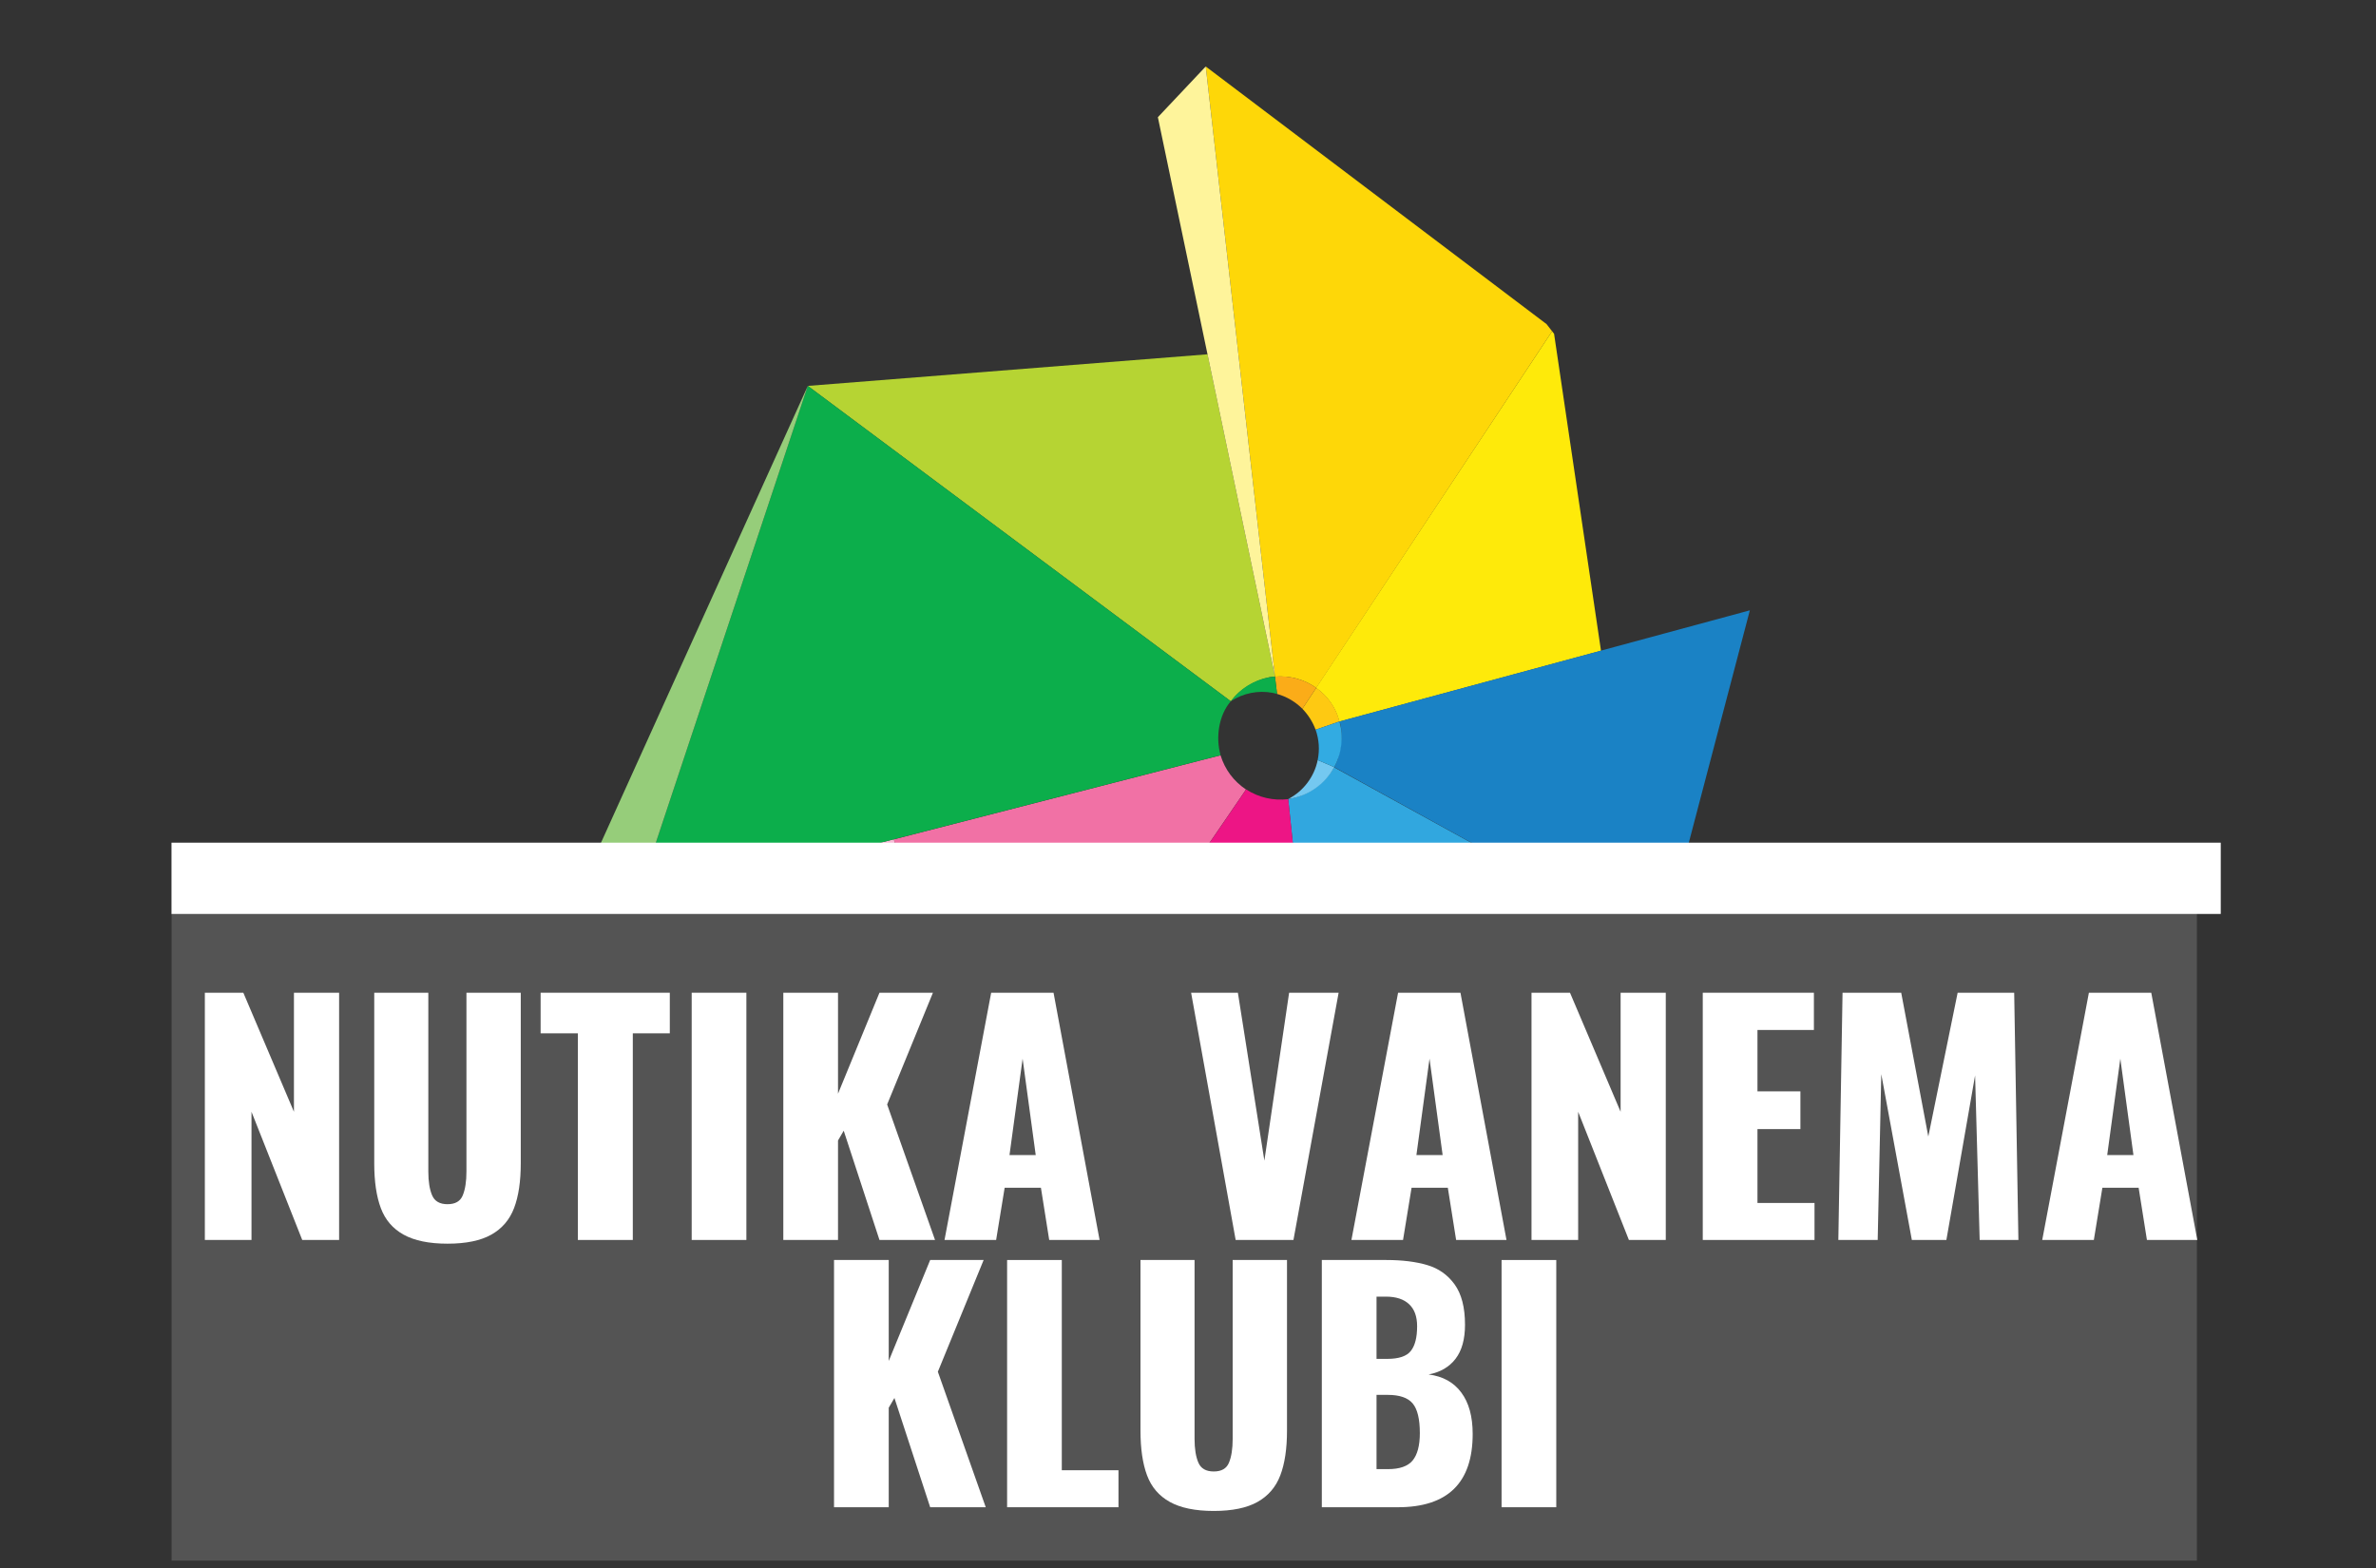
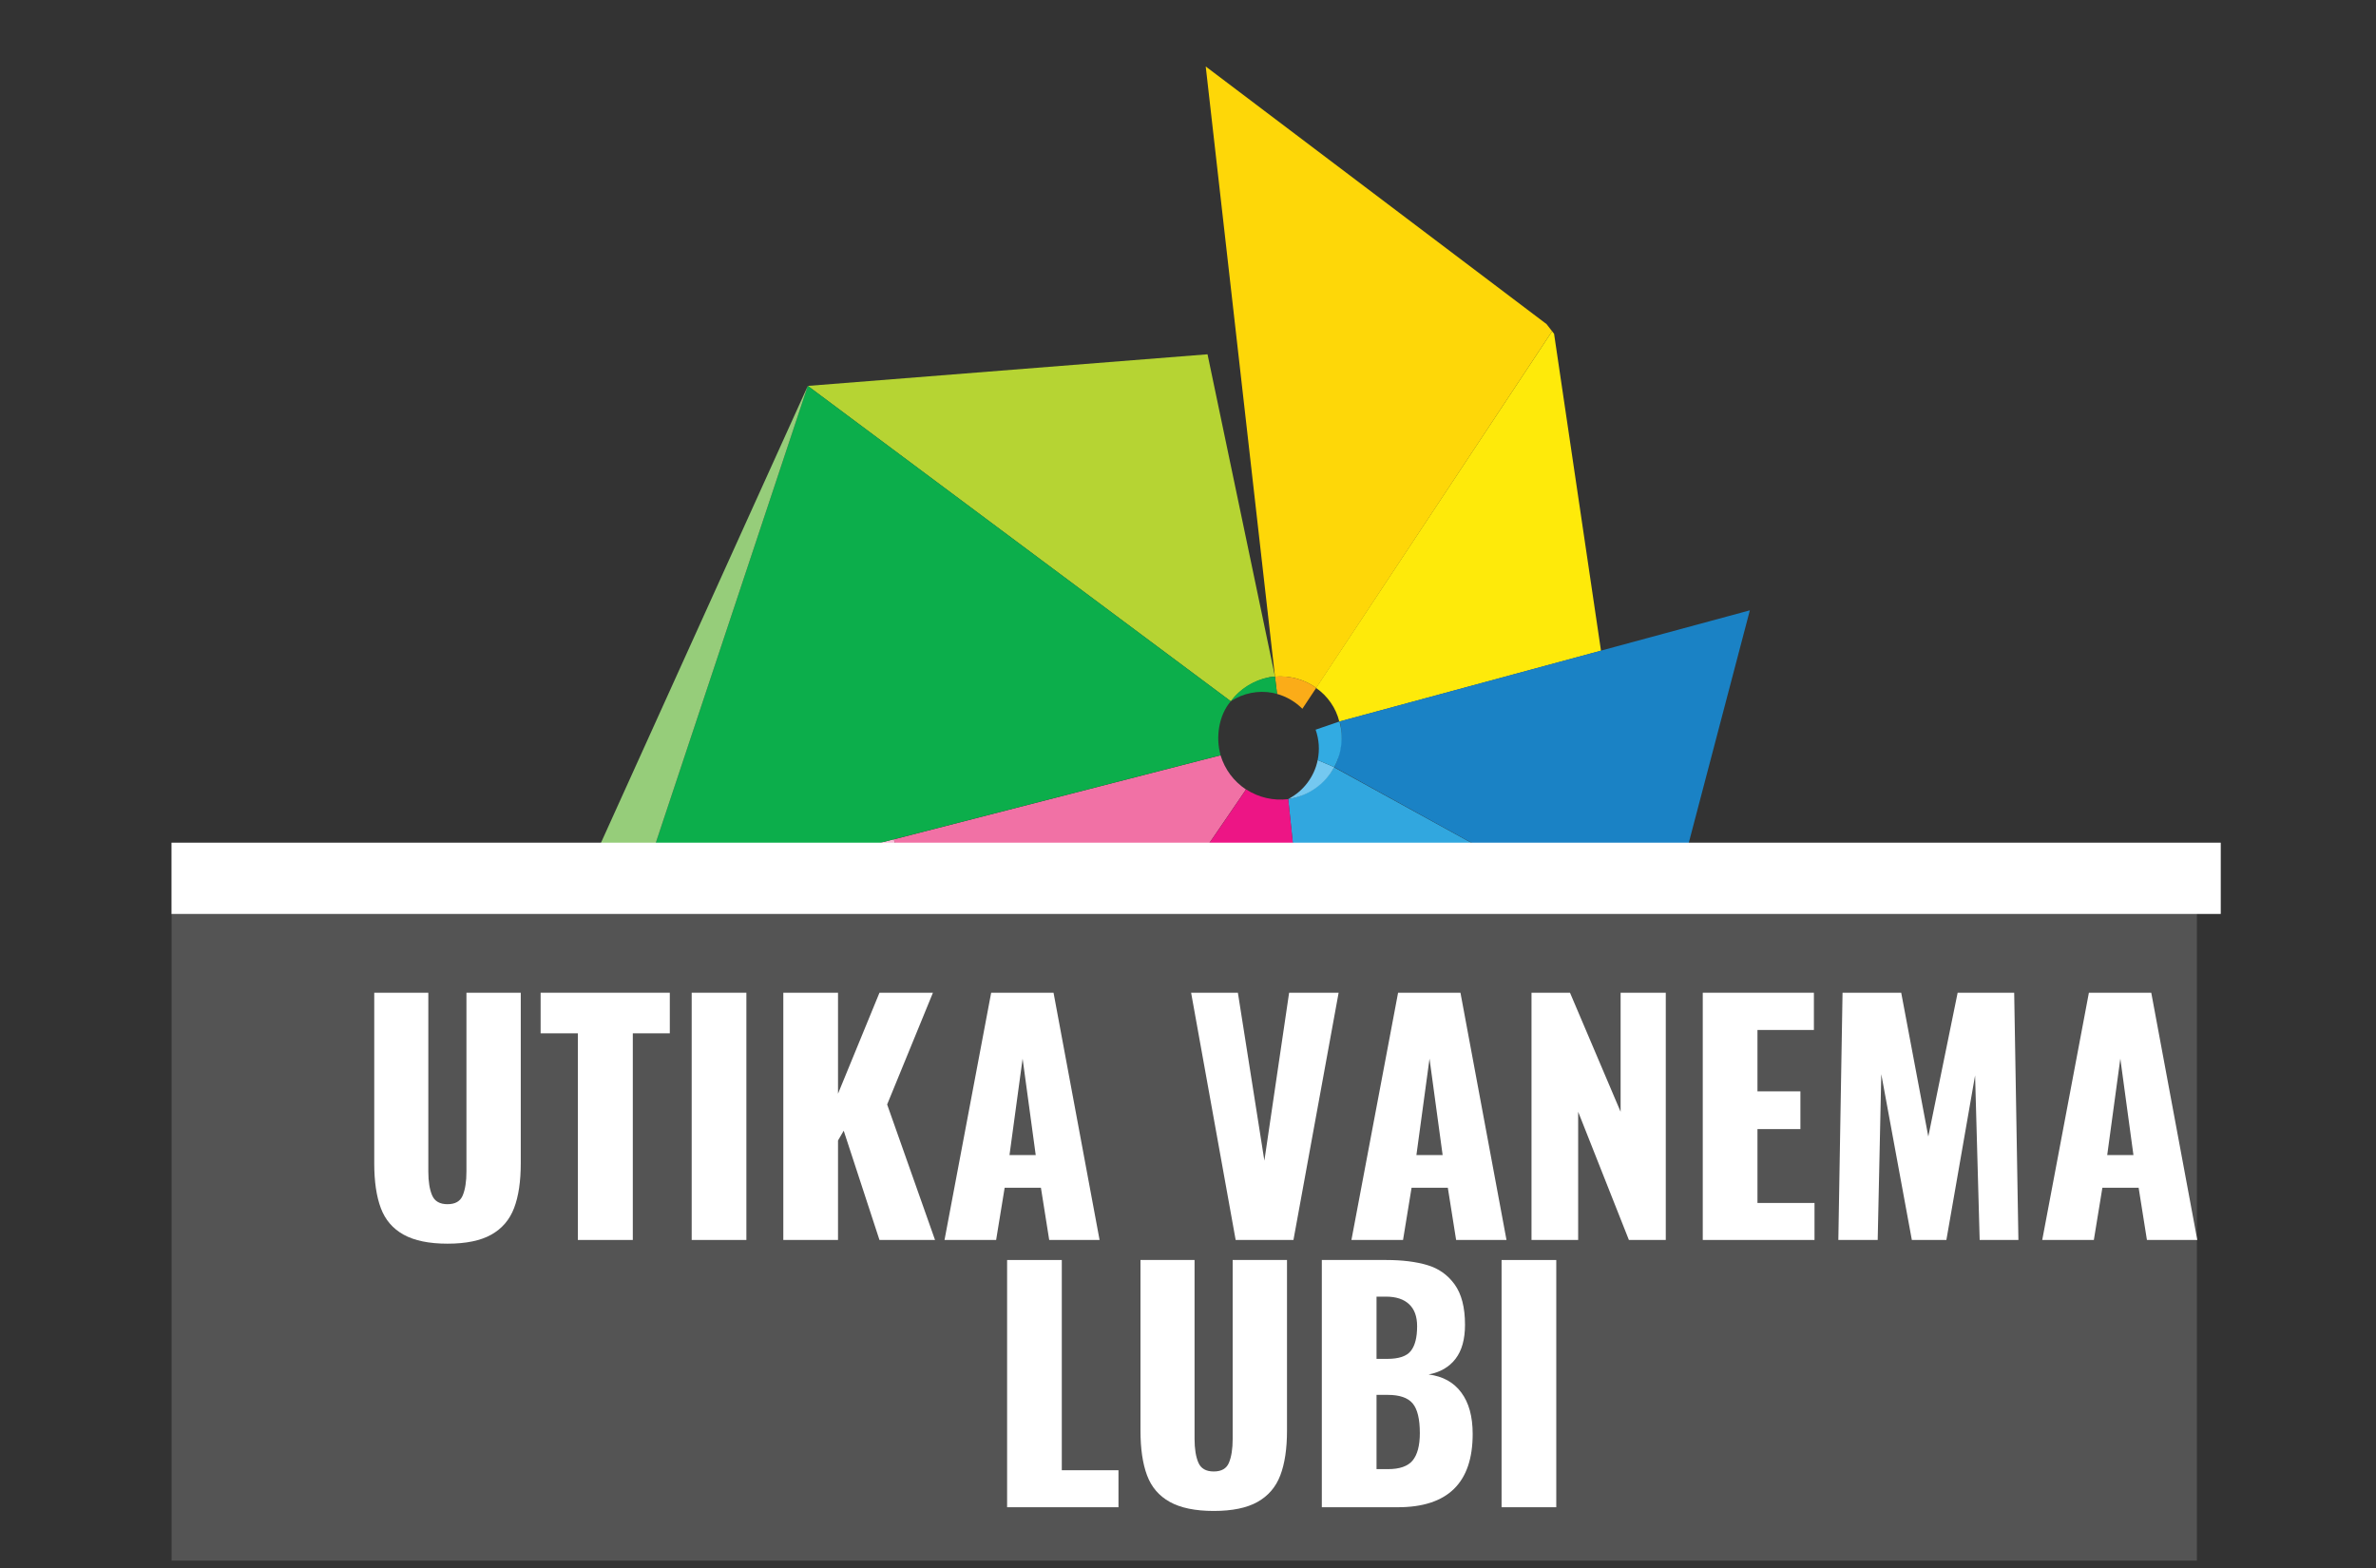
<svg xmlns="http://www.w3.org/2000/svg" contentScriptType="text/ecmascript" width="300pt" zoomAndPan="magnify" contentStyleType="text/css" viewBox="0 0 300 198" height="198pt" preserveAspectRatio="xMidYMid meet" version="1.2">
  <rect x="0" y="0" width="300" height="198" fill="#333333" stroke="none" />
  <defs>
    <g />
    <clipPath xml:id="clip1" id="clip1">
      <path d="M 162 96 L 210 96 L 210 136 L 162 136 Z M 162 96 " />
    </clipPath>
    <clipPath xml:id="clip2" id="clip2">
      <path d="M 50.758 87.125 L 163.348 -0.223 L 249.316 110.59 L 136.727 197.938 Z M 50.758 87.125 " />
    </clipPath>
    <clipPath xml:id="clip3" id="clip3">
      <path d="M 50.758 87.125 L 163.348 -0.223 L 249.316 110.59 L 136.727 197.938 Z M 50.758 87.125 " />
    </clipPath>
    <clipPath xml:id="clip4" id="clip4">
      <path d="M 50.758 87.125 L 163.637 -0.445 L 249.562 110.309 L 136.684 197.883 Z M 50.758 87.125 " />
    </clipPath>
    <clipPath xml:id="clip5" id="clip5">
      <path d="M 112 95 L 158 95 L 158 152 L 112 152 Z M 112 95 " />
    </clipPath>
    <clipPath xml:id="clip6" id="clip6">
      <path d="M 50.758 87.125 L 163.348 -0.223 L 249.316 110.59 L 136.727 197.938 Z M 50.758 87.125 " />
    </clipPath>
    <clipPath xml:id="clip7" id="clip7">
      <path d="M 50.758 87.125 L 163.348 -0.223 L 249.316 110.59 L 136.727 197.938 Z M 50.758 87.125 " />
    </clipPath>
    <clipPath xml:id="clip8" id="clip8">
      <path d="M 50.758 87.125 L 163.637 -0.445 L 249.562 110.309 L 136.684 197.883 Z M 50.758 87.125 " />
    </clipPath>
    <clipPath xml:id="clip9" id="clip9">
      <path d="M 109 105 L 123 105 L 123 159 L 109 159 Z M 109 105 " />
    </clipPath>
    <clipPath xml:id="clip10" id="clip10">
      <path d="M 50.758 87.125 L 163.348 -0.223 L 249.316 110.59 L 136.727 197.938 Z M 50.758 87.125 " />
    </clipPath>
    <clipPath xml:id="clip11" id="clip11">
      <path d="M 50.758 87.125 L 163.348 -0.223 L 249.316 110.59 L 136.727 197.938 Z M 50.758 87.125 " />
    </clipPath>
    <clipPath xml:id="clip12" id="clip12">
      <path d="M 50.758 87.125 L 163.637 -0.445 L 249.562 110.309 L 136.684 197.883 Z M 50.758 87.125 " />
    </clipPath>
    <clipPath xml:id="clip13" id="clip13">
      <path d="M 122 99 L 171 99 L 171 172 L 122 172 Z M 122 99 " />
    </clipPath>
    <clipPath xml:id="clip14" id="clip14">
      <path d="M 50.758 87.125 L 163.348 -0.223 L 249.316 110.59 L 136.727 197.938 Z M 50.758 87.125 " />
    </clipPath>
    <clipPath xml:id="clip15" id="clip15">
      <path d="M 50.758 87.125 L 163.348 -0.223 L 249.316 110.59 L 136.727 197.938 Z M 50.758 87.125 " />
    </clipPath>
    <clipPath xml:id="clip16" id="clip16">
      <path d="M 50.758 87.125 L 163.637 -0.445 L 249.562 110.309 L 136.684 197.883 Z M 50.758 87.125 " />
    </clipPath>
    <clipPath xml:id="clip17" id="clip17">
      <path d="M 101 44 L 161 44 L 161 89 L 101 89 Z M 101 44 " />
    </clipPath>
    <clipPath xml:id="clip18" id="clip18">
      <path d="M 50.758 87.125 L 163.348 -0.223 L 249.316 110.59 L 136.727 197.938 Z M 50.758 87.125 " />
    </clipPath>
    <clipPath xml:id="clip19" id="clip19">
      <path d="M 50.758 87.125 L 163.348 -0.223 L 249.316 110.59 L 136.727 197.938 Z M 50.758 87.125 " />
    </clipPath>
    <clipPath xml:id="clip20" id="clip20">
      <path d="M 50.758 87.125 L 163.637 -0.445 L 249.562 110.309 L 136.684 197.883 Z M 50.758 87.125 " />
    </clipPath>
    <clipPath xml:id="clip21" id="clip21">
      <path d="M 80 48 L 156 48 L 156 115 L 80 115 Z M 80 48 " />
    </clipPath>
    <clipPath xml:id="clip22" id="clip22">
      <path d="M 50.758 87.125 L 163.348 -0.223 L 249.316 110.59 L 136.727 197.938 Z M 50.758 87.125 " />
    </clipPath>
    <clipPath xml:id="clip23" id="clip23">
      <path d="M 50.758 87.125 L 163.348 -0.223 L 249.316 110.59 L 136.727 197.938 Z M 50.758 87.125 " />
    </clipPath>
    <clipPath xml:id="clip24" id="clip24">
      <path d="M 50.758 87.125 L 163.637 -0.445 L 249.562 110.309 L 136.684 197.883 Z M 50.758 87.125 " />
    </clipPath>
    <clipPath xml:id="clip25" id="clip25">
      <path d="M 166 41 L 203 41 L 203 92 L 166 92 Z M 166 41 " />
    </clipPath>
    <clipPath xml:id="clip26" id="clip26">
      <path d="M 50.758 87.125 L 163.348 -0.223 L 249.316 110.59 L 136.727 197.938 Z M 50.758 87.125 " />
    </clipPath>
    <clipPath xml:id="clip27" id="clip27">
      <path d="M 50.758 87.125 L 163.348 -0.223 L 249.316 110.59 L 136.727 197.938 Z M 50.758 87.125 " />
    </clipPath>
    <clipPath xml:id="clip28" id="clip28">
      <path d="M 50.758 87.125 L 163.637 -0.445 L 249.562 110.309 L 136.684 197.883 Z M 50.758 87.125 " />
    </clipPath>
    <clipPath xml:id="clip29" id="clip29">
      <path d="M 152 8 L 197 8 L 197 87 L 152 87 Z M 152 8 " />
    </clipPath>
    <clipPath xml:id="clip30" id="clip30">
      <path d="M 50.758 87.125 L 163.348 -0.223 L 249.316 110.59 L 136.727 197.938 Z M 50.758 87.125 " />
    </clipPath>
    <clipPath xml:id="clip31" id="clip31">
      <path d="M 50.758 87.125 L 163.348 -0.223 L 249.316 110.59 L 136.727 197.938 Z M 50.758 87.125 " />
    </clipPath>
    <clipPath xml:id="clip32" id="clip32">
      <path d="M 50.758 87.125 L 163.637 -0.445 L 249.562 110.309 L 136.684 197.883 Z M 50.758 87.125 " />
    </clipPath>
    <clipPath xml:id="clip33" id="clip33">
      <path d="M 168 77 L 221 77 L 221 120 L 168 120 Z M 168 77 " />
    </clipPath>
    <clipPath xml:id="clip34" id="clip34">
      <path d="M 50.758 87.125 L 163.348 -0.223 L 249.316 110.59 L 136.727 197.938 Z M 50.758 87.125 " />
    </clipPath>
    <clipPath xml:id="clip35" id="clip35">
      <path d="M 50.758 87.125 L 163.348 -0.223 L 249.316 110.59 L 136.727 197.938 Z M 50.758 87.125 " />
    </clipPath>
    <clipPath xml:id="clip36" id="clip36">
      <path d="M 50.758 87.125 L 163.637 -0.445 L 249.562 110.309 L 136.684 197.883 Z M 50.758 87.125 " />
    </clipPath>
    <clipPath xml:id="clip37" id="clip37">
      <path d="M 146 8 L 161 8 L 161 86 L 146 86 Z M 146 8 " />
    </clipPath>
    <clipPath xml:id="clip38" id="clip38">
      <path d="M 50.758 87.125 L 163.348 -0.223 L 249.316 110.59 L 136.727 197.938 Z M 50.758 87.125 " />
    </clipPath>
    <clipPath xml:id="clip39" id="clip39">
-       <path d="M 50.758 87.125 L 163.348 -0.223 L 249.316 110.59 L 136.727 197.938 Z M 50.758 87.125 " />
-     </clipPath>
+       </clipPath>
    <clipPath xml:id="clip40" id="clip40">
      <path d="M 50.758 87.125 L 163.637 -0.445 L 249.562 110.309 L 136.684 197.883 Z M 50.758 87.125 " />
    </clipPath>
    <clipPath xml:id="clip41" id="clip41">
      <path d="M 72 48 L 102 48 L 102 115 L 72 115 Z M 72 48 " />
    </clipPath>
    <clipPath xml:id="clip42" id="clip42">
      <path d="M 50.758 87.125 L 163.348 -0.223 L 249.316 110.59 L 136.727 197.938 Z M 50.758 87.125 " />
    </clipPath>
    <clipPath xml:id="clip43" id="clip43">
      <path d="M 50.758 87.125 L 163.348 -0.223 L 249.316 110.59 L 136.727 197.938 Z M 50.758 87.125 " />
    </clipPath>
    <clipPath xml:id="clip44" id="clip44">
      <path d="M 50.758 87.125 L 163.637 -0.445 L 249.562 110.309 L 136.684 197.883 Z M 50.758 87.125 " />
    </clipPath>
    <clipPath xml:id="clip45" id="clip45">
      <path d="M 117 151 L 171 151 L 171 172 L 117 172 Z M 117 151 " />
    </clipPath>
    <clipPath xml:id="clip46" id="clip46">
      <path d="M 50.758 87.125 L 163.348 -0.223 L 249.316 110.59 L 136.727 197.938 Z M 50.758 87.125 " />
    </clipPath>
    <clipPath xml:id="clip47" id="clip47">
      <path d="M 50.758 87.125 L 163.348 -0.223 L 249.316 110.59 L 136.727 197.938 Z M 50.758 87.125 " />
    </clipPath>
    <clipPath xml:id="clip48" id="clip48">
-       <path d="M 50.758 87.125 L 163.637 -0.445 L 249.562 110.309 L 136.684 197.883 Z M 50.758 87.125 " />
-     </clipPath>
+       </clipPath>
    <clipPath xml:id="clip49" id="clip49">
      <path d="M 162 95 L 169 95 L 169 101 L 162 101 Z M 162 95 " />
    </clipPath>
    <clipPath xml:id="clip50" id="clip50">
      <path d="M 50.758 87.125 L 163.348 -0.223 L 249.316 110.59 L 136.727 197.938 Z M 50.758 87.125 " />
    </clipPath>
    <clipPath xml:id="clip51" id="clip51">
      <path d="M 50.758 87.125 L 163.348 -0.223 L 249.316 110.59 L 136.727 197.938 Z M 50.758 87.125 " />
    </clipPath>
    <clipPath xml:id="clip52" id="clip52">
      <path d="M 50.758 87.125 L 163.637 -0.445 L 249.562 110.309 L 136.684 197.883 Z M 50.758 87.125 " />
    </clipPath>
    <clipPath xml:id="clip53" id="clip53">
      <path d="M 164 86 L 170 86 L 170 93 L 164 93 Z M 164 86 " />
    </clipPath>
    <clipPath xml:id="clip54" id="clip54">
      <path d="M 50.758 87.125 L 163.348 -0.223 L 249.316 110.59 L 136.727 197.938 Z M 50.758 87.125 " />
    </clipPath>
    <clipPath xml:id="clip55" id="clip55">
      <path d="M 50.758 87.125 L 163.348 -0.223 L 249.316 110.59 L 136.727 197.938 Z M 50.758 87.125 " />
    </clipPath>
    <clipPath xml:id="clip56" id="clip56">
      <path d="M 50.758 87.125 L 163.637 -0.445 L 249.562 110.309 L 136.684 197.883 Z M 50.758 87.125 " />
    </clipPath>
    <clipPath xml:id="clip57" id="clip57">
      <path d="M 160 85 L 167 85 L 167 90 L 160 90 Z M 160 85 " />
    </clipPath>
    <clipPath xml:id="clip58" id="clip58">
      <path d="M 50.758 87.125 L 163.348 -0.223 L 249.316 110.59 L 136.727 197.938 Z M 50.758 87.125 " />
    </clipPath>
    <clipPath xml:id="clip59" id="clip59">
      <path d="M 50.758 87.125 L 163.348 -0.223 L 249.316 110.59 L 136.727 197.938 Z M 50.758 87.125 " />
    </clipPath>
    <clipPath xml:id="clip60" id="clip60">
      <path d="M 50.758 87.125 L 163.637 -0.445 L 249.562 110.309 L 136.684 197.883 Z M 50.758 87.125 " />
    </clipPath>
    <clipPath xml:id="clip61" id="clip61">
      <path d="M 166 91 L 170 91 L 170 97 L 166 97 Z M 166 91 " />
    </clipPath>
    <clipPath xml:id="clip62" id="clip62">
      <path d="M 50.758 87.125 L 163.348 -0.223 L 249.316 110.59 L 136.727 197.938 Z M 50.758 87.125 " />
    </clipPath>
    <clipPath xml:id="clip63" id="clip63">
      <path d="M 50.758 87.125 L 163.348 -0.223 L 249.316 110.59 L 136.727 197.938 Z M 50.758 87.125 " />
    </clipPath>
    <clipPath xml:id="clip64" id="clip64">
      <path d="M 50.758 87.125 L 163.637 -0.445 L 249.562 110.309 L 136.684 197.883 Z M 50.758 87.125 " />
    </clipPath>
    <clipPath xml:id="clip65" id="clip65">
      <path d="M 155 85 L 162 85 L 162 89 L 155 89 Z M 155 85 " />
    </clipPath>
    <clipPath xml:id="clip66" id="clip66">
      <path d="M 50.758 87.125 L 163.348 -0.223 L 249.316 110.59 L 136.727 197.938 Z M 50.758 87.125 " />
    </clipPath>
    <clipPath xml:id="clip67" id="clip67">
      <path d="M 50.758 87.125 L 163.348 -0.223 L 249.316 110.59 L 136.727 197.938 Z M 50.758 87.125 " />
    </clipPath>
    <clipPath xml:id="clip68" id="clip68">
      <path d="M 50.758 87.125 L 163.637 -0.445 L 249.562 110.309 L 136.684 197.883 Z M 50.758 87.125 " />
    </clipPath>
  </defs>
  <g xml:id="surface1" id="surface1">
    <g clip-rule="nonzero" clip-path="url(#clip1)">
      <g clip-rule="nonzero" clip-path="url(#clip2)">
        <g clip-rule="nonzero" clip-path="url(#clip3)">
          <g clip-rule="nonzero" clip-path="url(#clip4)">
            <path style=" stroke:none;fill-rule:nonzero;fill:rgb(19.22%,65.489%,87.45%);fill-opacity:1;" d="M 209.762 119.621 L 166.266 135.223 L 162.652 100.902 C 163.867 100.703 164.984 100.25 165.996 99.547 C 167.012 98.844 167.824 97.957 168.438 96.891 Z M 209.762 119.621 " />
          </g>
        </g>
      </g>
    </g>
    <g clip-rule="nonzero" clip-path="url(#clip5)">
      <g clip-rule="nonzero" clip-path="url(#clip6)">
        <g clip-rule="nonzero" clip-path="url(#clip7)">
          <g clip-rule="nonzero" clip-path="url(#clip8)">
            <path style=" stroke:none;fill-rule:nonzero;fill:rgb(94.51%,44.31%,64.709%);fill-opacity:1;" d="M 157.324 99.695 L 122.215 151.027 L 112.875 105.988 L 151.984 95.922 L 154.109 95.379 C 154.676 97.191 155.75 98.629 157.324 99.695 Z M 157.324 99.695 " />
          </g>
        </g>
      </g>
    </g>
    <g clip-rule="nonzero" clip-path="url(#clip9)">
      <g clip-rule="nonzero" clip-path="url(#clip10)">
        <g clip-rule="nonzero" clip-path="url(#clip11)">
          <g clip-rule="nonzero" clip-path="url(#clip12)">
            <path style=" stroke:none;fill-rule:nonzero;fill:rgb(97.249%,73.729%,83.919%);fill-opacity:1;" d="M 112.867 105.977 L 122.215 151.027 L 117.121 158.629 L 109.793 106.785 L 109.957 106.73 Z M 112.867 105.977 " />
          </g>
        </g>
      </g>
    </g>
    <g clip-rule="nonzero" clip-path="url(#clip13)">
      <g clip-rule="nonzero" clip-path="url(#clip14)">
        <g clip-rule="nonzero" clip-path="url(#clip15)">
          <g clip-rule="nonzero" clip-path="url(#clip16)">
            <path style=" stroke:none;fill-rule:nonzero;fill:rgb(92.94%,8.24%,52.159%);fill-opacity:1;" d="M 162.656 100.91 L 166.266 135.223 L 170.102 171.957 L 122.23 151.012 L 157.34 99.684 C 158.125 100.191 158.973 100.555 159.887 100.766 C 160.801 100.977 161.723 101.023 162.656 100.91 Z M 162.656 100.91 " />
          </g>
        </g>
      </g>
    </g>
    <g clip-rule="nonzero" clip-path="url(#clip17)">
      <g clip-rule="nonzero" clip-path="url(#clip18)">
        <g clip-rule="nonzero" clip-path="url(#clip19)">
          <g clip-rule="nonzero" clip-path="url(#clip20)">
            <path style=" stroke:none;fill-rule:nonzero;fill:rgb(71.37%,83.139%,20%);fill-opacity:1;" d="M 152.465 44.738 L 160.984 85.438 L 160.309 85.508 C 159.336 85.707 158.43 86.066 157.586 86.59 C 156.738 87.113 156.012 87.766 155.402 88.551 L 101.996 48.73 Z M 152.465 44.738 " />
          </g>
        </g>
      </g>
    </g>
    <g clip-rule="nonzero" clip-path="url(#clip21)">
      <g clip-rule="nonzero" clip-path="url(#clip22)">
        <g clip-rule="nonzero" clip-path="url(#clip23)">
          <g clip-rule="nonzero" clip-path="url(#clip24)">
            <path style=" stroke:none;fill-rule:nonzero;fill:rgb(4.709%,68.239%,29.41%);fill-opacity:1;" d="M 155.402 88.551 C 153.875 90.32 153.473 93.125 154.113 95.363 L 80.152 114.398 L 101.996 48.73 Z M 155.402 88.551 " />
          </g>
        </g>
      </g>
    </g>
    <g clip-rule="nonzero" clip-path="url(#clip25)">
      <g clip-rule="nonzero" clip-path="url(#clip26)">
        <g clip-rule="nonzero" clip-path="url(#clip27)">
          <g clip-rule="nonzero" clip-path="url(#clip28)">
            <path style=" stroke:none;fill-rule:nonzero;fill:rgb(99.609%,91.759%,3.92%);fill-opacity:1;" d="M 196.137 41.582 L 202.145 82.168 L 169.105 91.117 C 168.891 90.254 168.531 89.453 168.023 88.723 C 167.516 87.992 166.895 87.371 166.164 86.867 Z M 196.137 41.582 " />
          </g>
        </g>
      </g>
    </g>
    <g clip-rule="nonzero" clip-path="url(#clip29)">
      <g clip-rule="nonzero" clip-path="url(#clip30)">
        <g clip-rule="nonzero" clip-path="url(#clip31)">
          <g clip-rule="nonzero" clip-path="url(#clip32)">
            <path style=" stroke:none;fill-rule:nonzero;fill:rgb(99.609%,84.309%,3.139%);fill-opacity:1;" d="M 196.137 41.582 L 166.195 86.867 C 164.629 85.773 162.891 85.301 160.984 85.445 L 152.238 8.395 Z M 196.137 41.582 " />
          </g>
        </g>
      </g>
    </g>
    <g clip-rule="nonzero" clip-path="url(#clip33)">
      <g clip-rule="nonzero" clip-path="url(#clip34)">
        <g clip-rule="nonzero" clip-path="url(#clip35)">
          <g clip-rule="nonzero" clip-path="url(#clip36)">
            <path style=" stroke:none;fill-rule:nonzero;fill:rgb(10.199%,50.98%,77.249%);fill-opacity:1;" d="M 220.941 77.07 L 209.762 119.621 L 168.461 96.871 C 169.301 95.402 169.656 92.449 169.129 91.102 L 202.164 82.152 Z M 220.941 77.07 " />
          </g>
        </g>
      </g>
    </g>
    <g clip-rule="nonzero" clip-path="url(#clip37)">
      <g clip-rule="nonzero" clip-path="url(#clip38)">
        <g clip-rule="nonzero" clip-path="url(#clip39)">
          <g clip-rule="nonzero" clip-path="url(#clip40)">
            <path style=" stroke:none;fill-rule:nonzero;fill:rgb(99.609%,95.689%,60.779%);fill-opacity:1;" d="M 152.238 8.395 L 160.984 85.438 L 146.195 14.801 Z M 152.238 8.395 " />
          </g>
        </g>
      </g>
    </g>
    <g clip-rule="nonzero" clip-path="url(#clip41)">
      <g clip-rule="nonzero" clip-path="url(#clip42)">
        <g clip-rule="nonzero" clip-path="url(#clip43)">
          <g clip-rule="nonzero" clip-path="url(#clip44)">
            <path style=" stroke:none;fill-rule:nonzero;fill:rgb(58.82%,80.389%,47.839%);fill-opacity:1;" d="M 101.996 48.73 L 80.152 114.398 L 72.18 114.598 Z M 101.996 48.73 " />
          </g>
        </g>
      </g>
    </g>
    <g clip-rule="nonzero" clip-path="url(#clip45)">
      <g clip-rule="nonzero" clip-path="url(#clip46)">
        <g clip-rule="nonzero" clip-path="url(#clip47)">
          <g clip-rule="nonzero" clip-path="url(#clip48)">
            <path style=" stroke:none;fill-rule:nonzero;fill:rgb(93.329%,28.239%,58.04%);fill-opacity:1;" d="M 170.086 171.969 L 117.121 158.629 L 122.215 151.027 Z M 170.086 171.969 " />
          </g>
        </g>
      </g>
    </g>
    <g clip-rule="nonzero" clip-path="url(#clip49)">
      <g clip-rule="nonzero" clip-path="url(#clip50)">
        <g clip-rule="nonzero" clip-path="url(#clip51)">
          <g clip-rule="nonzero" clip-path="url(#clip52)">
            <path style=" stroke:none;fill-rule:nonzero;fill:rgb(45.49%,78.429%,94.119%);fill-opacity:1;" d="M 168.461 96.871 C 167.871 97.965 167.066 98.867 166.047 99.574 C 165.027 100.281 163.902 100.719 162.672 100.887 C 163.629 100.387 164.43 99.707 165.078 98.848 C 165.727 97.984 166.16 97.027 166.375 95.977 Z M 168.461 96.871 " />
          </g>
        </g>
      </g>
    </g>
    <g clip-rule="nonzero" clip-path="url(#clip53)">
      <g clip-rule="nonzero" clip-path="url(#clip54)">
        <g clip-rule="nonzero" clip-path="url(#clip55)">
          <g clip-rule="nonzero" clip-path="url(#clip56)">
-             <path style=" stroke:none;fill-rule:nonzero;fill:rgb(99.609%,78.819%,7.059%);fill-opacity:1;" d="M 169.129 91.102 L 166.113 92.141 C 165.738 91.145 165.18 90.266 164.441 89.5 L 166.191 86.859 C 166.922 87.367 167.539 87.984 168.047 88.715 C 168.551 89.445 168.91 90.238 169.129 91.102 Z M 169.129 91.102 " />
-           </g>
+             </g>
        </g>
      </g>
    </g>
    <g clip-rule="nonzero" clip-path="url(#clip57)">
      <g clip-rule="nonzero" clip-path="url(#clip58)">
        <g clip-rule="nonzero" clip-path="url(#clip59)">
          <g clip-rule="nonzero" clip-path="url(#clip60)">
            <path style=" stroke:none;fill-rule:nonzero;fill:rgb(98.43%,67.45%,9.409%);fill-opacity:1;" d="M 166.191 86.859 L 164.441 89.5 C 163.539 88.602 162.473 87.977 161.246 87.625 L 160.984 85.438 C 161.91 85.359 162.82 85.441 163.715 85.688 C 164.613 85.934 165.438 86.324 166.191 86.859 Z M 166.191 86.859 " />
          </g>
        </g>
      </g>
    </g>
    <g clip-rule="nonzero" clip-path="url(#clip61)">
      <g clip-rule="nonzero" clip-path="url(#clip62)">
        <g clip-rule="nonzero" clip-path="url(#clip63)">
          <g clip-rule="nonzero" clip-path="url(#clip64)">
            <path style=" stroke:none;fill-rule:nonzero;fill:rgb(19.609%,67.059%,88.629%);fill-opacity:1;" d="M 169.129 91.102 C 169.395 92.066 169.473 93.051 169.355 94.051 C 169.242 95.047 168.941 95.988 168.461 96.871 L 166.375 95.977 C 166.637 94.672 166.551 93.395 166.113 92.141 Z M 169.129 91.102 " />
          </g>
        </g>
      </g>
    </g>
    <g clip-rule="nonzero" clip-path="url(#clip65)">
      <g clip-rule="nonzero" clip-path="url(#clip66)">
        <g clip-rule="nonzero" clip-path="url(#clip67)">
          <g clip-rule="nonzero" clip-path="url(#clip68)">
            <path style=" stroke:none;fill-rule:nonzero;fill:rgb(4.709%,68.239%,29.41%);fill-opacity:1;" d="M 155.402 88.551 C 156.184 88.035 157.035 87.688 157.953 87.504 C 158.871 87.32 159.789 87.316 160.703 87.492 C 160.891 87.527 161.047 87.574 161.246 87.625 L 160.984 85.438 C 159.875 85.527 158.832 85.844 157.855 86.387 C 156.883 86.93 156.066 87.652 155.402 88.551 Z M 155.402 88.551 " />
          </g>
        </g>
      </g>
    </g>
    <path style=" stroke:none;fill-rule:nonzero;fill:rgb(32.939%,32.939%,32.939%);fill-opacity:1;" d="M 21.668 115.32 L 277.387 115.32 L 277.387 197.07 L 21.668 197.07 Z M 21.668 115.32 " />
    <g style="fill:rgb(100%,100%,100%);fill-opacity:1;">
      <g transform="translate(23.552, 156.577)">
-         <path style="stroke:none;" d="M 2.312 -31.219 L 7.172 -31.219 L 13.562 -16.188 L 13.562 -31.219 L 19.266 -31.219 L 19.266 0 L 14.609 0 L 8.203 -16.188 L 8.203 0 L 2.312 0 Z M 2.312 -31.219 " />
-       </g>
+         </g>
    </g>
    <g style="fill:rgb(100%,100%,100%);fill-opacity:1;">
      <g transform="translate(45.175, 156.577)">
        <path style="stroke:none;" d="M 11.328 0.469 C 8.992 0.469 7.145 0.086 5.781 -0.672 C 4.414 -1.43 3.457 -2.551 2.906 -4.031 C 2.352 -5.508 2.078 -7.391 2.078 -9.672 L 2.078 -31.219 L 8.906 -31.219 L 8.906 -8.641 C 8.906 -7.379 9.066 -6.375 9.391 -5.625 C 9.711 -4.883 10.359 -4.516 11.328 -4.516 C 12.305 -4.516 12.945 -4.883 13.25 -5.625 C 13.562 -6.375 13.719 -7.379 13.719 -8.641 L 13.719 -31.219 L 20.578 -31.219 L 20.578 -9.672 C 20.578 -7.391 20.297 -5.508 19.734 -4.031 C 19.172 -2.551 18.211 -1.43 16.859 -0.672 C 15.516 0.086 13.672 0.469 11.328 0.469 Z M 11.328 0.469 " />
      </g>
    </g>
    <g style="fill:rgb(100%,100%,100%);fill-opacity:1;">
      <g transform="translate(67.838, 156.577)">
        <path style="stroke:none;" d="M 5.125 -26.094 L 0.422 -26.094 L 0.422 -31.219 L 16.734 -31.219 L 16.734 -26.094 L 12.062 -26.094 L 12.062 0 L 5.125 0 Z M 5.125 -26.094 " />
      </g>
    </g>
    <g style="fill:rgb(100%,100%,100%);fill-opacity:1;">
      <g transform="translate(84.99, 156.577)">
        <path style="stroke:none;" d="M 2.344 -31.219 L 9.25 -31.219 L 9.25 0 L 2.344 0 Z M 2.344 -31.219 " />
      </g>
    </g>
    <g style="fill:rgb(100%,100%,100%);fill-opacity:1;">
      <g transform="translate(96.591, 156.577)">
        <path style="stroke:none;" d="M 2.312 -31.219 L 9.219 -31.219 L 9.219 -18.469 L 14.453 -31.219 L 21.203 -31.219 L 15.422 -17.109 L 21.469 0 L 14.453 0 L 9.938 -13.797 L 9.219 -12.562 L 9.219 0 L 2.312 0 Z M 2.312 -31.219 " />
      </g>
    </g>
    <g style="fill:rgb(100%,100%,100%);fill-opacity:1;">
      <g transform="translate(118.445, 156.577)">
        <path style="stroke:none;" d="M 6.703 -31.219 L 14.578 -31.219 L 20.391 0 L 14.031 0 L 12.984 -6.594 L 8.406 -6.594 L 7.328 0 L 0.812 0 Z M 12.328 -10.719 L 10.672 -22.891 L 9.016 -10.719 Z M 12.328 -10.719 " />
      </g>
    </g>
    <g style="fill:rgb(100%,100%,100%);fill-opacity:1;">
      <g transform="translate(139.682, 156.577)">
        <path style="stroke:none;" d="" />
      </g>
    </g>
    <g style="fill:rgb(100%,100%,100%);fill-opacity:1;">
      <g transform="translate(149.549, 156.577)">
        <path style="stroke:none;" d="M 0.844 -31.219 L 6.75 -31.219 L 10.094 -10.016 L 13.219 -31.219 L 19.469 -31.219 L 13.766 0 L 6.469 0 Z M 0.844 -31.219 " />
      </g>
    </g>
    <g style="fill:rgb(100%,100%,100%);fill-opacity:1;">
      <g transform="translate(169.823, 156.577)">
        <path style="stroke:none;" d="M 6.703 -31.219 L 14.578 -31.219 L 20.391 0 L 14.031 0 L 12.984 -6.594 L 8.406 -6.594 L 7.328 0 L 0.812 0 Z M 12.328 -10.719 L 10.672 -22.891 L 9.016 -10.719 Z M 12.328 -10.719 " />
      </g>
    </g>
    <g style="fill:rgb(100%,100%,100%);fill-opacity:1;">
      <g transform="translate(191.06, 156.577)">
        <path style="stroke:none;" d="M 2.312 -31.219 L 7.172 -31.219 L 13.562 -16.188 L 13.562 -31.219 L 19.266 -31.219 L 19.266 0 L 14.609 0 L 8.203 -16.188 L 8.203 0 L 2.312 0 Z M 2.312 -31.219 " />
      </g>
    </g>
    <g style="fill:rgb(100%,100%,100%);fill-opacity:1;">
      <g transform="translate(212.683, 156.577)">
        <path style="stroke:none;" d="M 2.312 -31.219 L 16.344 -31.219 L 16.344 -26.516 L 9.219 -26.516 L 9.219 -18.766 L 14.641 -18.766 L 14.641 -14 L 9.219 -14 L 9.219 -4.672 L 16.422 -4.672 L 16.422 0 L 2.312 0 Z M 2.312 -31.219 " />
      </g>
    </g>
    <g style="fill:rgb(100%,100%,100%);fill-opacity:1;">
      <g transform="translate(229.911, 156.577)">
        <path style="stroke:none;" d="M 2.734 -31.219 L 10.141 -31.219 L 13.562 -13.062 L 17.266 -31.219 L 24.406 -31.219 L 24.938 0 L 20.047 0 L 19.469 -20.781 L 15.844 0 L 11.484 0 L 7.625 -20.938 L 7.172 0 L 2.203 0 Z M 2.734 -31.219 " />
      </g>
    </g>
    <g style="fill:rgb(100%,100%,100%);fill-opacity:1;">
      <g transform="translate(257.046, 156.577)">
        <path style="stroke:none;" d="M 6.703 -31.219 L 14.578 -31.219 L 20.391 0 L 14.031 0 L 12.984 -6.594 L 8.406 -6.594 L 7.328 0 L 0.812 0 Z M 12.328 -10.719 L 10.672 -22.891 L 9.016 -10.719 Z M 12.328 -10.719 " />
      </g>
    </g>
    <g style="fill:rgb(100%,100%,100%);fill-opacity:1;">
      <g transform="translate(102.994, 190.327)">
-         <path style="stroke:none;" d="M 2.312 -31.219 L 9.219 -31.219 L 9.219 -18.469 L 14.453 -31.219 L 21.203 -31.219 L 15.422 -17.109 L 21.469 0 L 14.453 0 L 9.938 -13.797 L 9.219 -12.562 L 9.219 0 L 2.312 0 Z M 2.312 -31.219 " />
-       </g>
+         </g>
    </g>
    <g style="fill:rgb(100%,100%,100%);fill-opacity:1;">
      <g transform="translate(124.847, 190.327)">
        <path style="stroke:none;" d="M 2.312 -31.219 L 9.219 -31.219 L 9.219 -4.672 L 16.375 -4.672 L 16.375 0 L 2.312 0 Z M 2.312 -31.219 " />
      </g>
    </g>
    <g style="fill:rgb(100%,100%,100%);fill-opacity:1;">
      <g transform="translate(141.922, 190.327)">
        <path style="stroke:none;" d="M 11.328 0.469 C 8.992 0.469 7.145 0.086 5.781 -0.672 C 4.414 -1.43 3.457 -2.551 2.906 -4.031 C 2.352 -5.508 2.078 -7.391 2.078 -9.672 L 2.078 -31.219 L 8.906 -31.219 L 8.906 -8.641 C 8.906 -7.379 9.066 -6.375 9.391 -5.625 C 9.711 -4.883 10.359 -4.516 11.328 -4.516 C 12.305 -4.516 12.945 -4.883 13.25 -5.625 C 13.562 -6.375 13.719 -7.379 13.719 -8.641 L 13.719 -31.219 L 20.578 -31.219 L 20.578 -9.672 C 20.578 -7.391 20.297 -5.508 19.734 -4.031 C 19.172 -2.551 18.211 -1.43 16.859 -0.672 C 15.516 0.086 13.672 0.469 11.328 0.469 Z M 11.328 0.469 " />
      </g>
    </g>
    <g style="fill:rgb(100%,100%,100%);fill-opacity:1;">
      <g transform="translate(164.585, 190.327)">
        <path style="stroke:none;" d="M 2.312 -31.219 L 10.453 -31.219 C 12.473 -31.219 14.195 -31.004 15.625 -30.578 C 17.051 -30.16 18.203 -29.348 19.078 -28.141 C 19.953 -26.93 20.391 -25.234 20.391 -23.047 C 20.391 -21.203 19.988 -19.766 19.188 -18.734 C 18.395 -17.703 17.266 -17.047 15.797 -16.766 C 17.598 -16.535 18.973 -15.773 19.922 -14.484 C 20.879 -13.203 21.359 -11.457 21.359 -9.25 C 21.359 -3.082 18.207 0 11.906 0 L 2.312 0 Z M 10.562 -18.734 C 12.031 -18.734 13.023 -19.066 13.547 -19.734 C 14.078 -20.398 14.344 -21.441 14.344 -22.859 C 14.344 -24.086 14.004 -25.016 13.328 -25.641 C 12.66 -26.273 11.688 -26.594 10.406 -26.594 L 9.219 -26.594 L 9.219 -18.734 Z M 10.672 -4.812 C 12.141 -4.812 13.176 -5.176 13.781 -5.906 C 14.383 -6.645 14.688 -7.797 14.688 -9.359 C 14.688 -11.141 14.383 -12.391 13.781 -13.109 C 13.176 -13.828 12.129 -14.188 10.641 -14.188 L 9.219 -14.188 L 9.219 -4.812 Z M 10.672 -4.812 " />
      </g>
    </g>
    <g style="fill:rgb(100%,100%,100%);fill-opacity:1;">
      <g transform="translate(187.249, 190.327)">
        <path style="stroke:none;" d="M 2.344 -31.219 L 9.25 -31.219 L 9.25 0 L 2.344 0 Z M 2.344 -31.219 " />
      </g>
    </g>
    <path style="fill:none;stroke-width:1;stroke-linecap:butt;stroke-linejoin:miter;stroke:rgb(100%,100%,100%);stroke-opacity:1;stroke-miterlimit:4;" d="M -0 0 L 28.727 0 " transform="matrix(9.007,0,0,9,21.654,110.909)" />
  </g>
</svg>